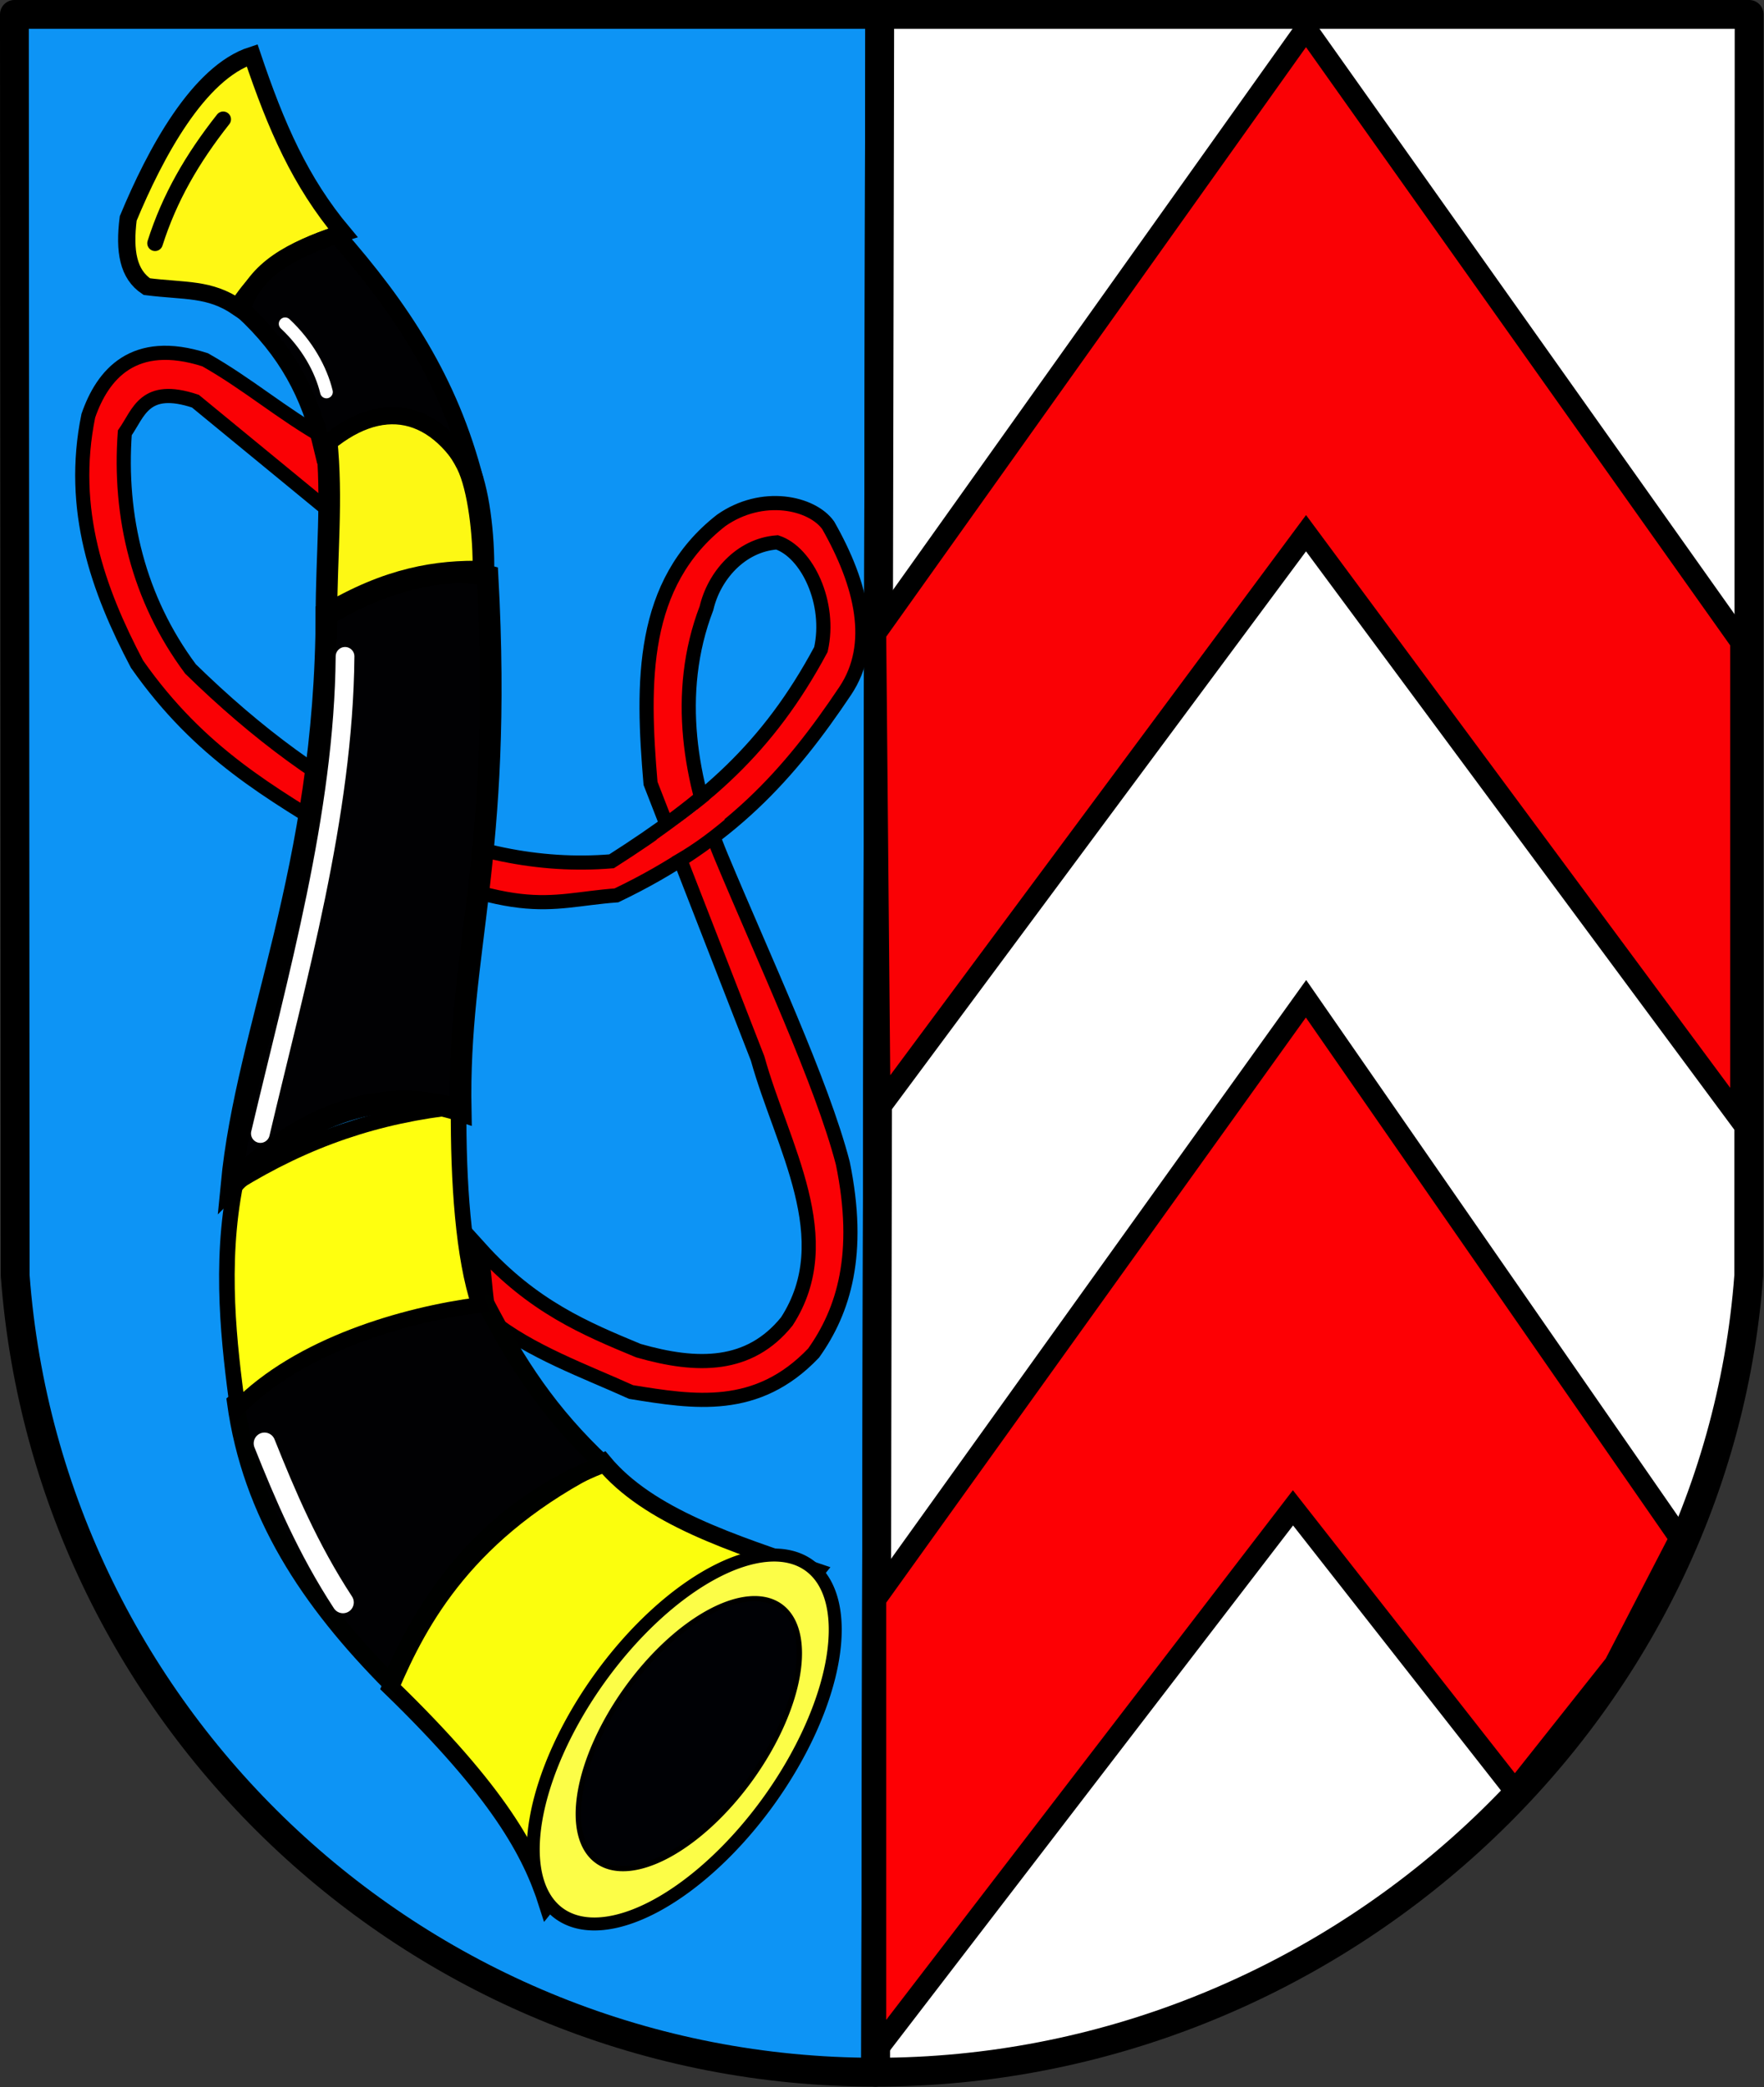
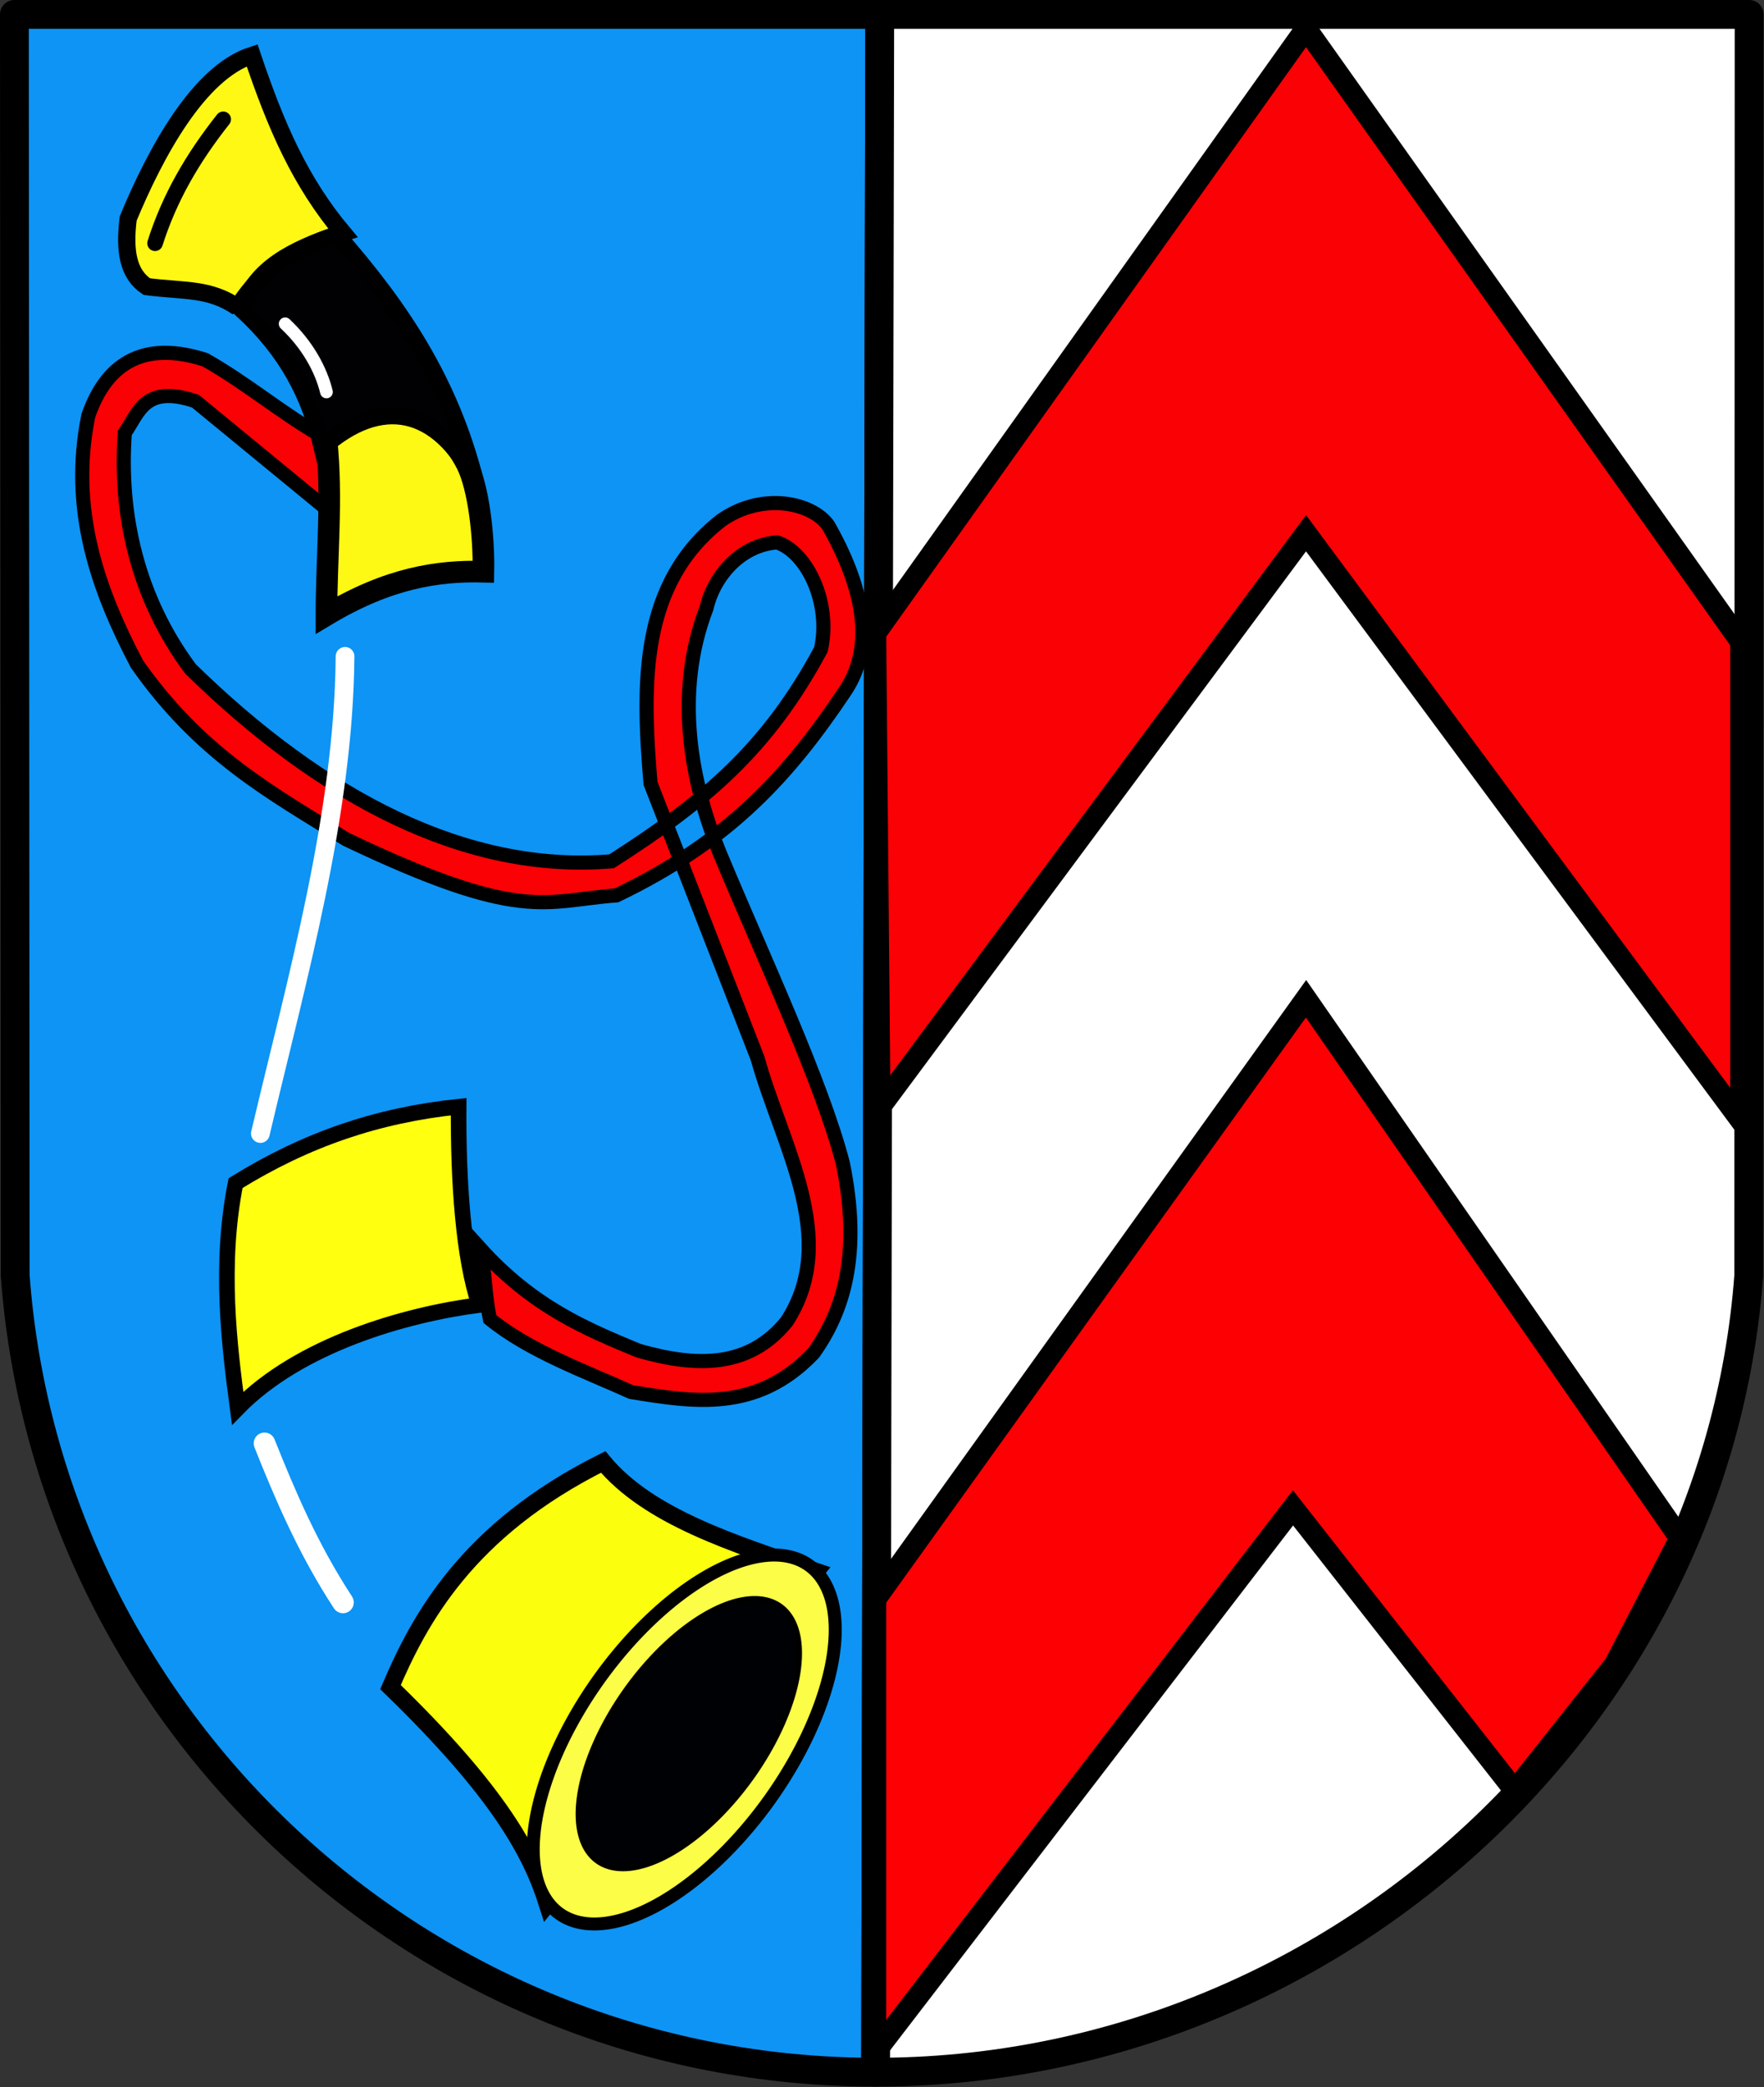
<svg xmlns="http://www.w3.org/2000/svg" xmlns:ns1="http://sodipodi.sourceforge.net/DTD/sodipodi-0.dtd" xmlns:ns2="http://www.inkscape.org/namespaces/inkscape" id="svg2383" ns1:version="0.32" ns2:version="0.46" width="744.385" height="880.52" ns1:docbase="D:\Wikipedia\Na zamówienie" ns1:docname="Vitznak.svg" version="1.0" ns2:output_extension="org.inkscape.output.svg.inkscape">
  <rect width="100%" height="100%" fill="#333333" stroke="none" />
  <defs id="defs2386">
    <ns2:perspective ns1:type="inkscape:persp3d" ns2:vp_x="0 : 262.20471 : 1" ns2:vp_y="0 : 1000 : 0" ns2:vp_z="437.5 : 262.20471 : 1" ns2:persp3d-origin="218.75 : 174.80314 : 1" id="perspective27" />
  </defs>
  <ns1:namedview ns2:window-height="807" ns2:window-width="1034" ns2:pageshadow="2" ns2:pageopacity="0.0" borderopacity="1.0" bordercolor="#666666" pagecolor="#ffffff" id="base" showguides="true" ns2:guide-bbox="true" ns2:zoom="0.65705628" ns2:cx="367.52722" ns2:cy="436.79197" ns2:window-x="138" ns2:window-y="0" ns2:current-layer="svg2383" showgrid="false" />
  <g id="g2449" transform="matrix(1.716,0,0,1.716,-6.899,-8.615)">
    <path id="rect2392" d="M 220.358,8.562 L 7.562,8.562 L 7.756,318.656 C 15.931,428.112 107.809,514.469 219.344,514.469 L 220.358,8.562 z" style="opacity:1;fill:#0d94f5;fill-opacity:1;fill-rule:evenodd;stroke:#000000;stroke-width:7.087;stroke-linecap:round;stroke-linejoin:round;stroke-miterlimit:4;stroke-dasharray:none;stroke-dashoffset:0;stroke-opacity:1" />
    <path id="path2399" d="M 219.344,514.469 C 330.878,514.469 425.888,428.112 434.062,318.656 L 434.156,8.562 L 220.358,8.562 L 219.344,514.469 z" style="opacity:1;fill:#ffffff;fill-opacity:1;fill-rule:evenodd;stroke:#000000;stroke-width:7.087;stroke-linecap:round;stroke-linejoin:round;stroke-miterlimit:4;stroke-dasharray:none;stroke-dashoffset:0;stroke-opacity:1" />
    <path id="path2403" d="M 219.289,160.711 L 325.189,12.022 L 432.159,162.85 L 432.159,280.517 L 325.189,136.108 L 220.358,277.308 L 219.289,160.711 z" style="fill:#fa0105;fill-opacity:1;fill-rule:evenodd;stroke:#000000;stroke-width:5.315;stroke-linecap:butt;stroke-linejoin:miter;stroke-miterlimit:4;stroke-dasharray:none;stroke-opacity:1" />
    <path ns1:nodetypes="cccccccc" id="path2405" d="M 219.289,398.185 L 325.189,250.566 L 417.184,383.209 C 411.835,393.549 406.487,403.89 401.138,414.23 C 392.937,424.571 384.736,434.911 376.535,445.252 L 321.98,375.721 L 219.289,509.434 L 219.289,398.185 z" style="fill:#fd0004;fill-opacity:1;fill-rule:evenodd;stroke:#000000;stroke-width:5.315;stroke-linecap:butt;stroke-linejoin:miter;stroke-miterlimit:4;stroke-dasharray:none;stroke-opacity:1" />
    <path ns1:nodetypes="cccccccccccccccccccccccccccc" id="path2407" d="M 85.589,131.18 C 84.99,124.995 84.392,118.81 83.793,112.625 C 73.219,106.64 65.04,99.458 54.466,93.473 C 36.815,87.804 29.22,97.166 25.737,107.239 C 21.044,130.283 28.086,150.015 37.707,168.288 C 53.24,190.434 70.597,199.911 89.18,211.382 C 132.333,231.964 137.666,226.502 155.616,225.148 C 183.65,211.716 198.207,195.285 211.877,174.872 C 219.502,163.469 215.985,148.76 207.688,134.172 C 203.714,128.593 191.497,125.859 181.353,132.975 C 161.507,148.496 161.874,172.68 163.995,197.616 C 172.774,220.16 181.552,242.704 190.33,265.249 C 196.316,286.796 210.68,309.54 197.513,329.889 C 188.335,341.261 175.567,341.261 161.003,337.072 C 148.035,331.685 135.067,326.298 122.099,311.934 C 123.495,318.717 123.096,322.508 124.493,329.291 C 134.269,337.271 148.234,342.259 159.207,347.247 C 174.689,349.755 190.173,352.295 204.096,337.67 C 211.478,327.296 215.867,313.33 211.279,290.985 C 206.092,271.035 191.927,240.909 181.353,215.571 C 173.962,197.816 169.673,175.593 177.761,154.522 C 179.565,146.719 186.072,139.025 195.119,138.362 C 202.5,140.813 208.461,153.279 205.892,164.697 C 192.784,189.142 177.384,202.093 154.419,216.768 C 118.635,219.757 83.351,201.24 50.874,169.485 C 38.001,152.195 33.228,131.909 34.714,111.428 C 38.176,106.51 39.515,99.47 52.072,103.647 C 63.244,112.825 74.416,122.002 85.589,131.18 z" style="fill:#fa0105;fill-opacity:1;fill-rule:evenodd;stroke:#000000;stroke-width:3.48;stroke-linecap:butt;stroke-linejoin:miter;stroke-miterlimit:4;stroke-dasharray:none;stroke-opacity:1" />
-     <path ns1:nodetypes="ccccc" id="path2409" d="M 165.496,211.413 C 170.237,207.974 174.625,204.889 179.543,200.744 C 180.373,202.563 181.381,204.736 182.212,206.556 C 177.561,210.433 173.441,213.426 167.907,216.419 C 166.985,214.692 166.417,213.141 165.496,211.413 z" style="fill:#fa0105;fill-opacity:1;fill-rule:evenodd;stroke:none;stroke-width:3.48;stroke-linecap:butt;stroke-linejoin:miter;stroke-miterlimit:4;stroke-dasharray:none;stroke-opacity:1" />
    <path ns1:nodetypes="ccccc" id="path2421" d="M 204.656,391.357 C 184.299,384.473 163.5,377.904 152.35,364.442 C 118.792,381.176 107.097,403.322 100.043,419.796 C 126.804,445.744 134.66,460.572 138.638,473.118 C 160.644,445.865 182.65,418.611 204.656,391.357 z" style="fill:#fbfe0d;fill-opacity:1;fill-rule:evenodd;stroke:#000000;stroke-width:4.252;stroke-linecap:butt;stroke-linejoin:miter;stroke-miterlimit:4;stroke-dasharray:none;stroke-opacity:1" />
    <path ns1:type="arc" style="opacity:1;fill:#fcfd47;fill-opacity:1;fill-rule:evenodd;stroke:#000000;stroke-width:2.438;stroke-linecap:round;stroke-linejoin:round;stroke-miterlimit:4;stroke-dasharray:none;stroke-dashoffset:0;stroke-opacity:1" id="path2419" ns1:cx="180.87614" ns1:cy="433.71942" ns1:rx="19.649498" ns1:ry="40.306664" d="M 200.526,433.719 A 19.649,40.307 0 1 1 161.227,433.719 A 19.649,40.307 0 1 1 200.526,433.719 z" transform="matrix(1.062,0.762,-0.762,1.062,310.687,-165.756)" />
    <path transform="matrix(0.777,0.558,-0.558,0.777,274.887,-6.692)" d="M 200.526,433.719 A 19.649,40.307 0 1 1 161.227,433.719 A 19.649,40.307 0 1 1 200.526,433.719 z" ns1:ry="40.306664" ns1:rx="19.649498" ns1:cy="433.71942" ns1:cx="180.87614" id="path2417" style="opacity:1;fill:#000105;fill-opacity:1;fill-rule:evenodd;stroke:#000000;stroke-width:1.354;stroke-linecap:round;stroke-linejoin:round;stroke-miterlimit:4;stroke-dasharray:none;stroke-dashoffset:0;stroke-opacity:1" ns1:type="arc" />
-     <path ns1:nodetypes="ccccc" id="path2423" d="M 152.35,364.95 C 139.06,352.466 131.306,340.516 123.403,325.339 C 106.247,326.044 82.33,333.123 61.955,349.715 C 65.709,377.14 80.075,398.619 100.043,418.78 C 110.27,394.83 125.914,375.394 152.35,364.95 z" style="fill:#010103;fill-opacity:1;fill-rule:evenodd;stroke:#000100;stroke-width:4.252;stroke-linecap:butt;stroke-linejoin:miter;stroke-miterlimit:4;stroke-dasharray:none;stroke-opacity:1" />
    <path ns1:nodetypes="cc" id="path2425" d="M 69.065,359.872 C 74.143,372.568 79.73,385.771 88.363,398.975" style="fill:none;fill-opacity:0.75;fill-rule:evenodd;stroke:#ffffff;stroke-width:5.315;stroke-linecap:round;stroke-linejoin:miter;stroke-miterlimit:4;stroke-dasharray:none;stroke-opacity:1" />
    <path ns1:nodetypes="ccccc" id="path2429" d="M 62.463,351.239 C 77.686,335.646 103.55,328.243 121.88,325.847 C 117.943,314.183 116.685,295.514 116.801,277.095 C 96.962,279.161 79.478,285.059 61.955,295.885 C 57.942,316.109 60.427,335.894 62.463,351.239 z" style="fill:#ffff0f;fill-opacity:1;fill-rule:evenodd;stroke:#000000;stroke-width:3.834;stroke-linecap:butt;stroke-linejoin:miter;stroke-miterlimit:4;stroke-dasharray:none;stroke-opacity:1" />
-     <path ns1:nodetypes="ccccc" id="path2433" d="M 60.94,296.393 C 76.857,280.244 97.083,271.278 117.309,278.111 C 116.52,238.511 127.723,216.053 123.911,146.582 C 114.014,143.862 99.612,147.613 84.3,155.723 C 84.131,219.033 64.664,257.459 60.94,296.393 z" style="fill:#010103;fill-opacity:1;fill-rule:evenodd;stroke:#000000;stroke-width:5.315;stroke-linecap:butt;stroke-linejoin:miter;stroke-miterlimit:4;stroke-dasharray:none;stroke-opacity:1" />
    <path ns1:nodetypes="cc" id="path2435" d="M 88.871,166.388 C 88.532,205.491 77.021,245.61 68.049,283.697" style="fill:none;fill-opacity:0.75;fill-rule:evenodd;stroke:#ffffff;stroke-width:4.606;stroke-linecap:round;stroke-linejoin:miter;stroke-miterlimit:4;stroke-dasharray:none;stroke-opacity:1" />
    <path ns1:nodetypes="ccccc" id="path2437" d="M 122.895,145.567 C 123.065,136.764 121.71,124.915 118.833,119.16 C 111.384,104.432 97.334,102.909 84.3,113.066 C 85.824,127.454 84.3,141.843 84.3,156.231 C 99.557,147.095 111.671,145.294 122.895,145.567 z" style="fill:#fdf814;fill-opacity:1;fill-rule:evenodd;stroke:#000000;stroke-width:5.315;stroke-linecap:butt;stroke-linejoin:miter;stroke-miterlimit:4;stroke-dasharray:none;stroke-opacity:1" />
-     <path ns1:nodetypes="cccccc" id="path2439" d="M 62.463,80.564 C 69.573,69.392 78.714,65.329 88.363,62.282 C 77.868,49.756 71.943,36.214 66.018,18.609 C 52.815,22.841 42.15,42.815 35.548,58.728 C 34.533,66.853 35.548,72.439 40.119,75.486 C 49.598,76.671 55.523,75.825 62.463,80.564 z" style="fill:#fff814;fill-opacity:1;fill-rule:evenodd;stroke:#000000;stroke-width:4.252;stroke-linecap:butt;stroke-linejoin:miter;stroke-miterlimit:4;stroke-dasharray:none;stroke-opacity:1" />
+     <path ns1:nodetypes="cccccc" id="path2439" d="M 62.463,80.564 C 69.573,69.392 78.714,65.329 88.363,62.282 C 77.868,49.756 71.943,36.214 66.018,18.609 C 52.815,22.841 42.15,42.815 35.548,58.728 C 34.533,66.853 35.548,72.439 40.119,75.486 C 49.598,76.671 55.523,75.825 62.463,80.564 " style="fill:#fff814;fill-opacity:1;fill-rule:evenodd;stroke:#000000;stroke-width:4.252;stroke-linecap:butt;stroke-linejoin:miter;stroke-miterlimit:4;stroke-dasharray:none;stroke-opacity:1" />
    <path ns1:nodetypes="cc" id="path2441" d="M 58.909,34.352 C 51.291,44 45.705,53.649 42.15,64.822" style="fill:#f7fa25;fill-opacity:1;fill-rule:evenodd;stroke:#000000;stroke-width:3.834;stroke-linecap:round;stroke-linejoin:miter;stroke-miterlimit:4;stroke-dasharray:none;stroke-opacity:1" />
    <path ns1:nodetypes="ccccc" id="path2443" d="M 83.284,115.097 C 80.21,102.128 74.668,91.336 63.479,81.072 C 66.855,70.861 76.094,66.455 86.839,62.79 C 102.54,80.691 114.576,98.598 120.864,123.222 C 111.714,105.001 97.506,102.385 83.284,115.097 z" style="fill:#010103;fill-opacity:1;fill-rule:evenodd;stroke:#000000;stroke-width:4.252;stroke-linecap:butt;stroke-linejoin:miter;stroke-miterlimit:4;stroke-dasharray:none;stroke-opacity:1" />
    <path ns1:nodetypes="cc" id="path2445" d="M 74.143,84.627 C 79.56,89.705 82.946,95.799 84.3,101.385" style="fill:none;fill-opacity:0.75;fill-rule:evenodd;stroke:#ffffff;stroke-width:3.125;stroke-linecap:round;stroke-linejoin:miter;stroke-miterlimit:4;stroke-dasharray:none;stroke-opacity:1" />
  </g>
</svg>